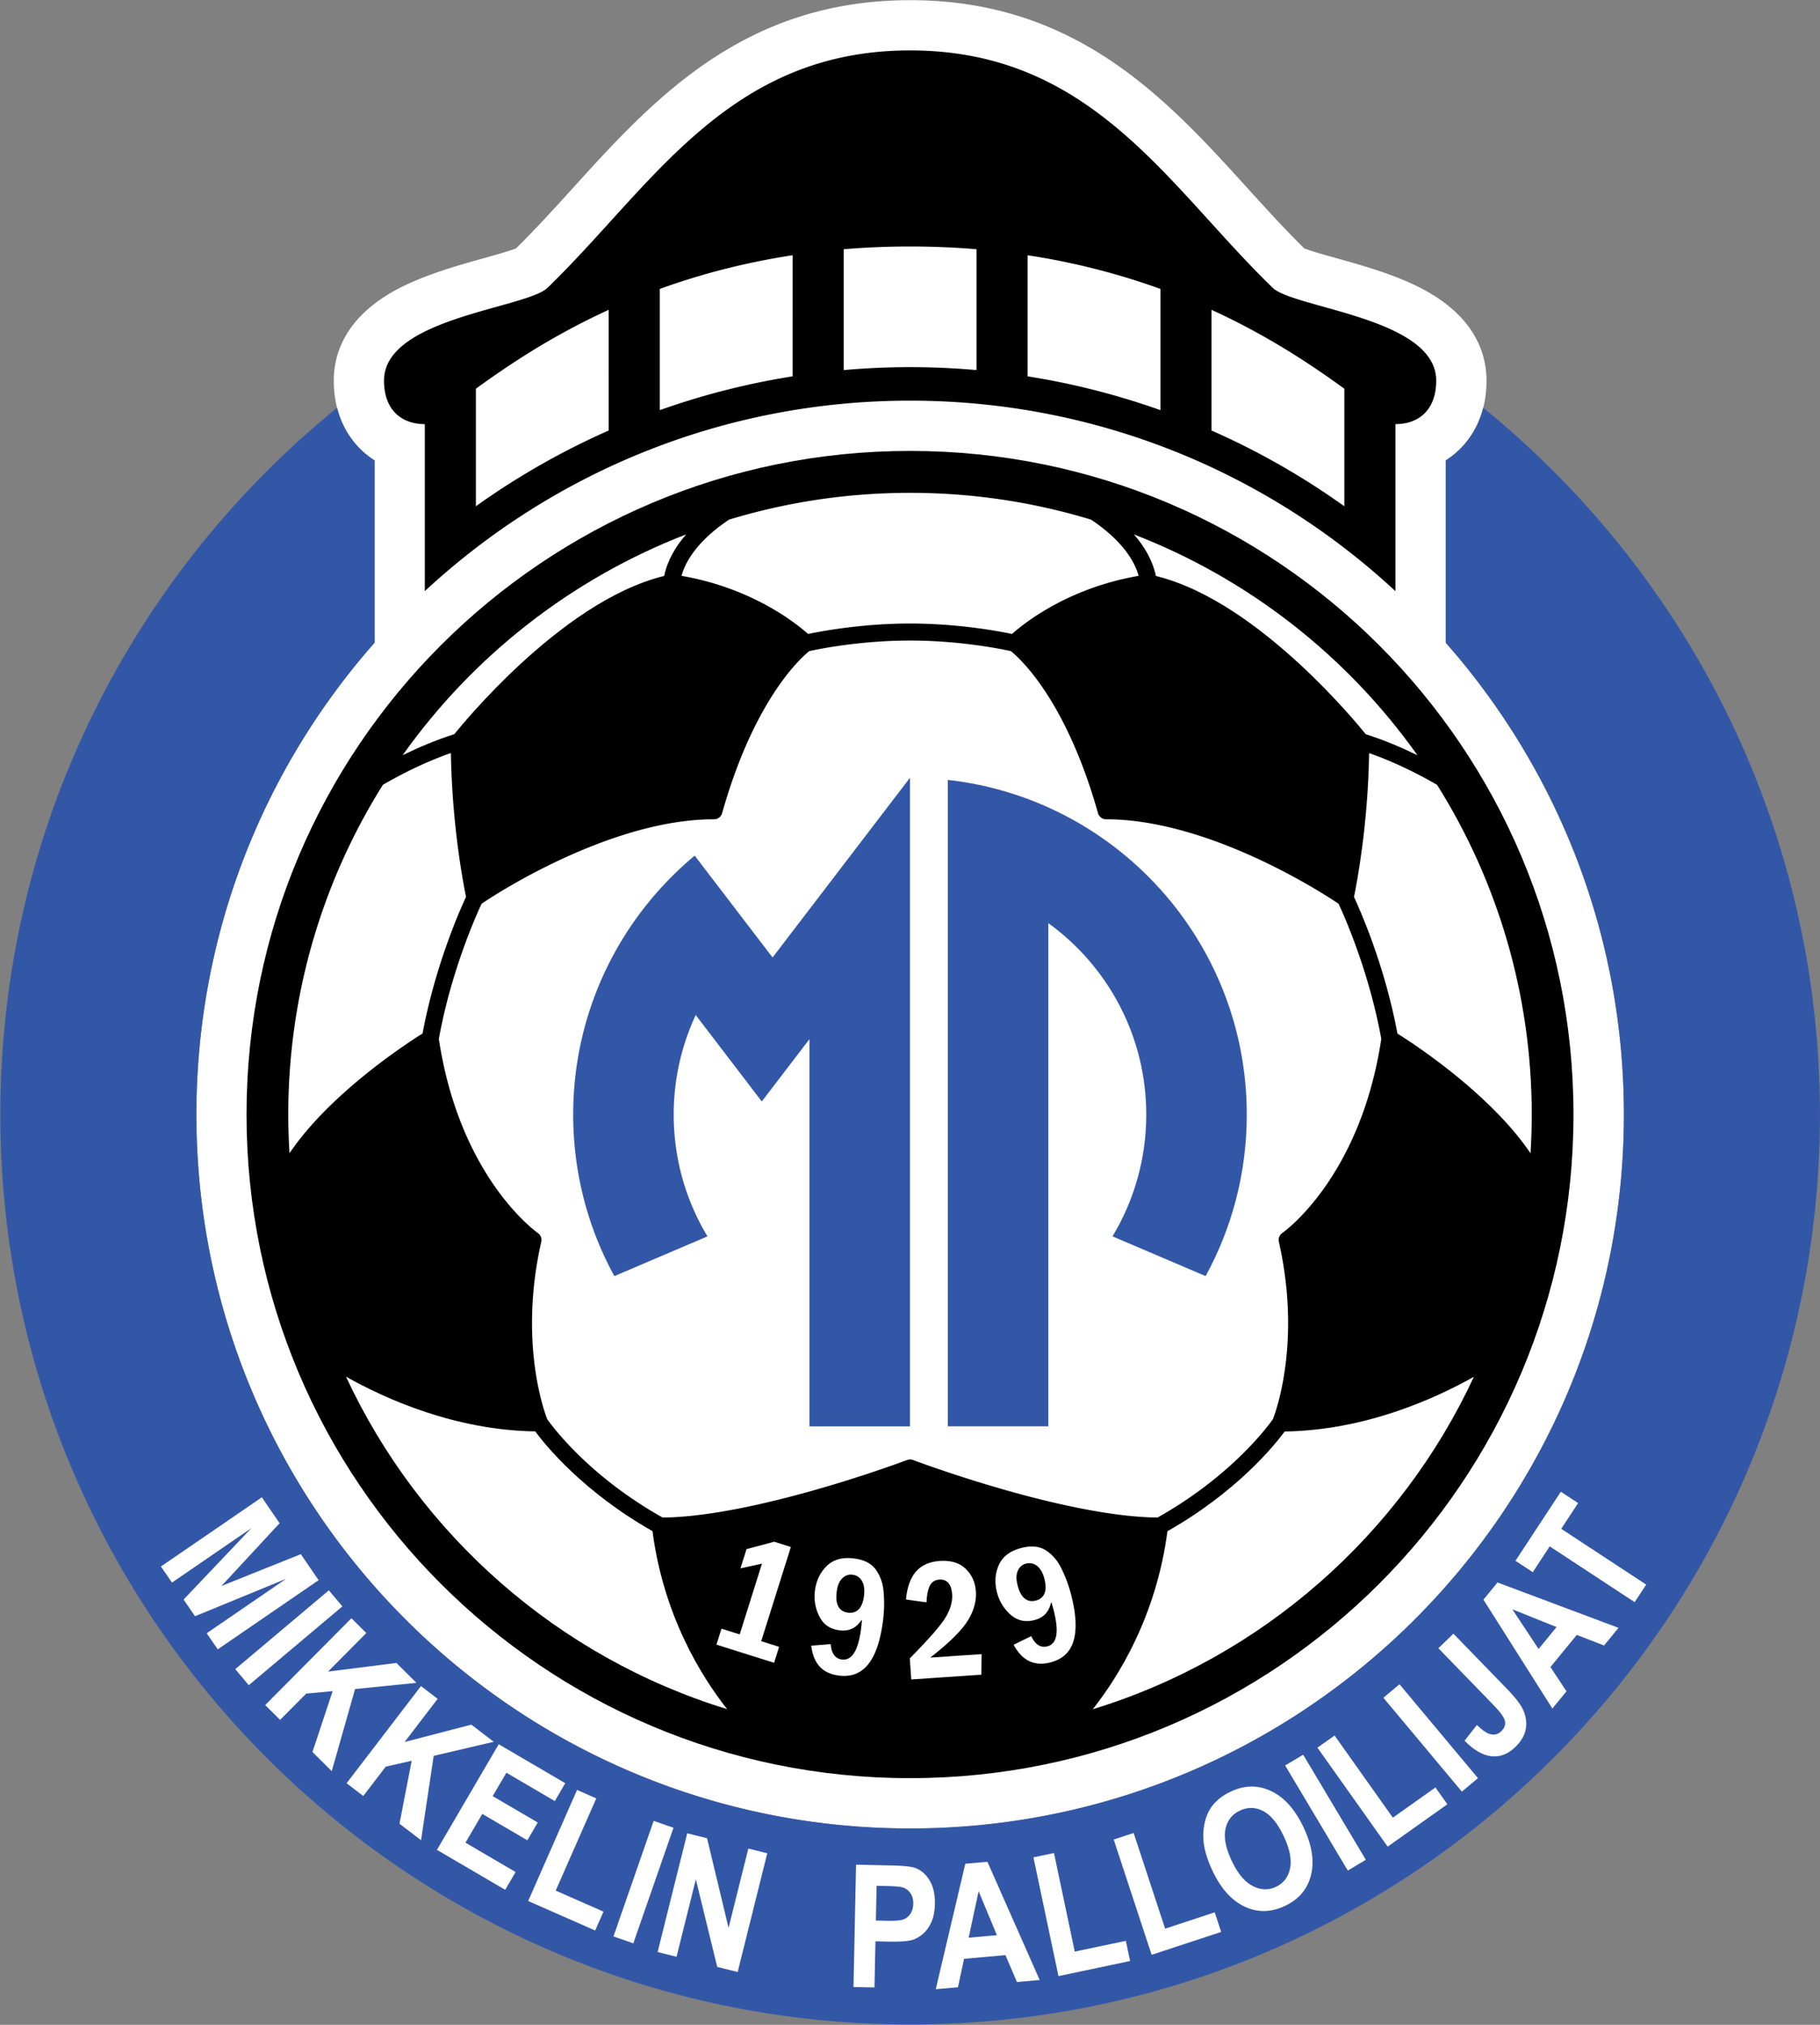
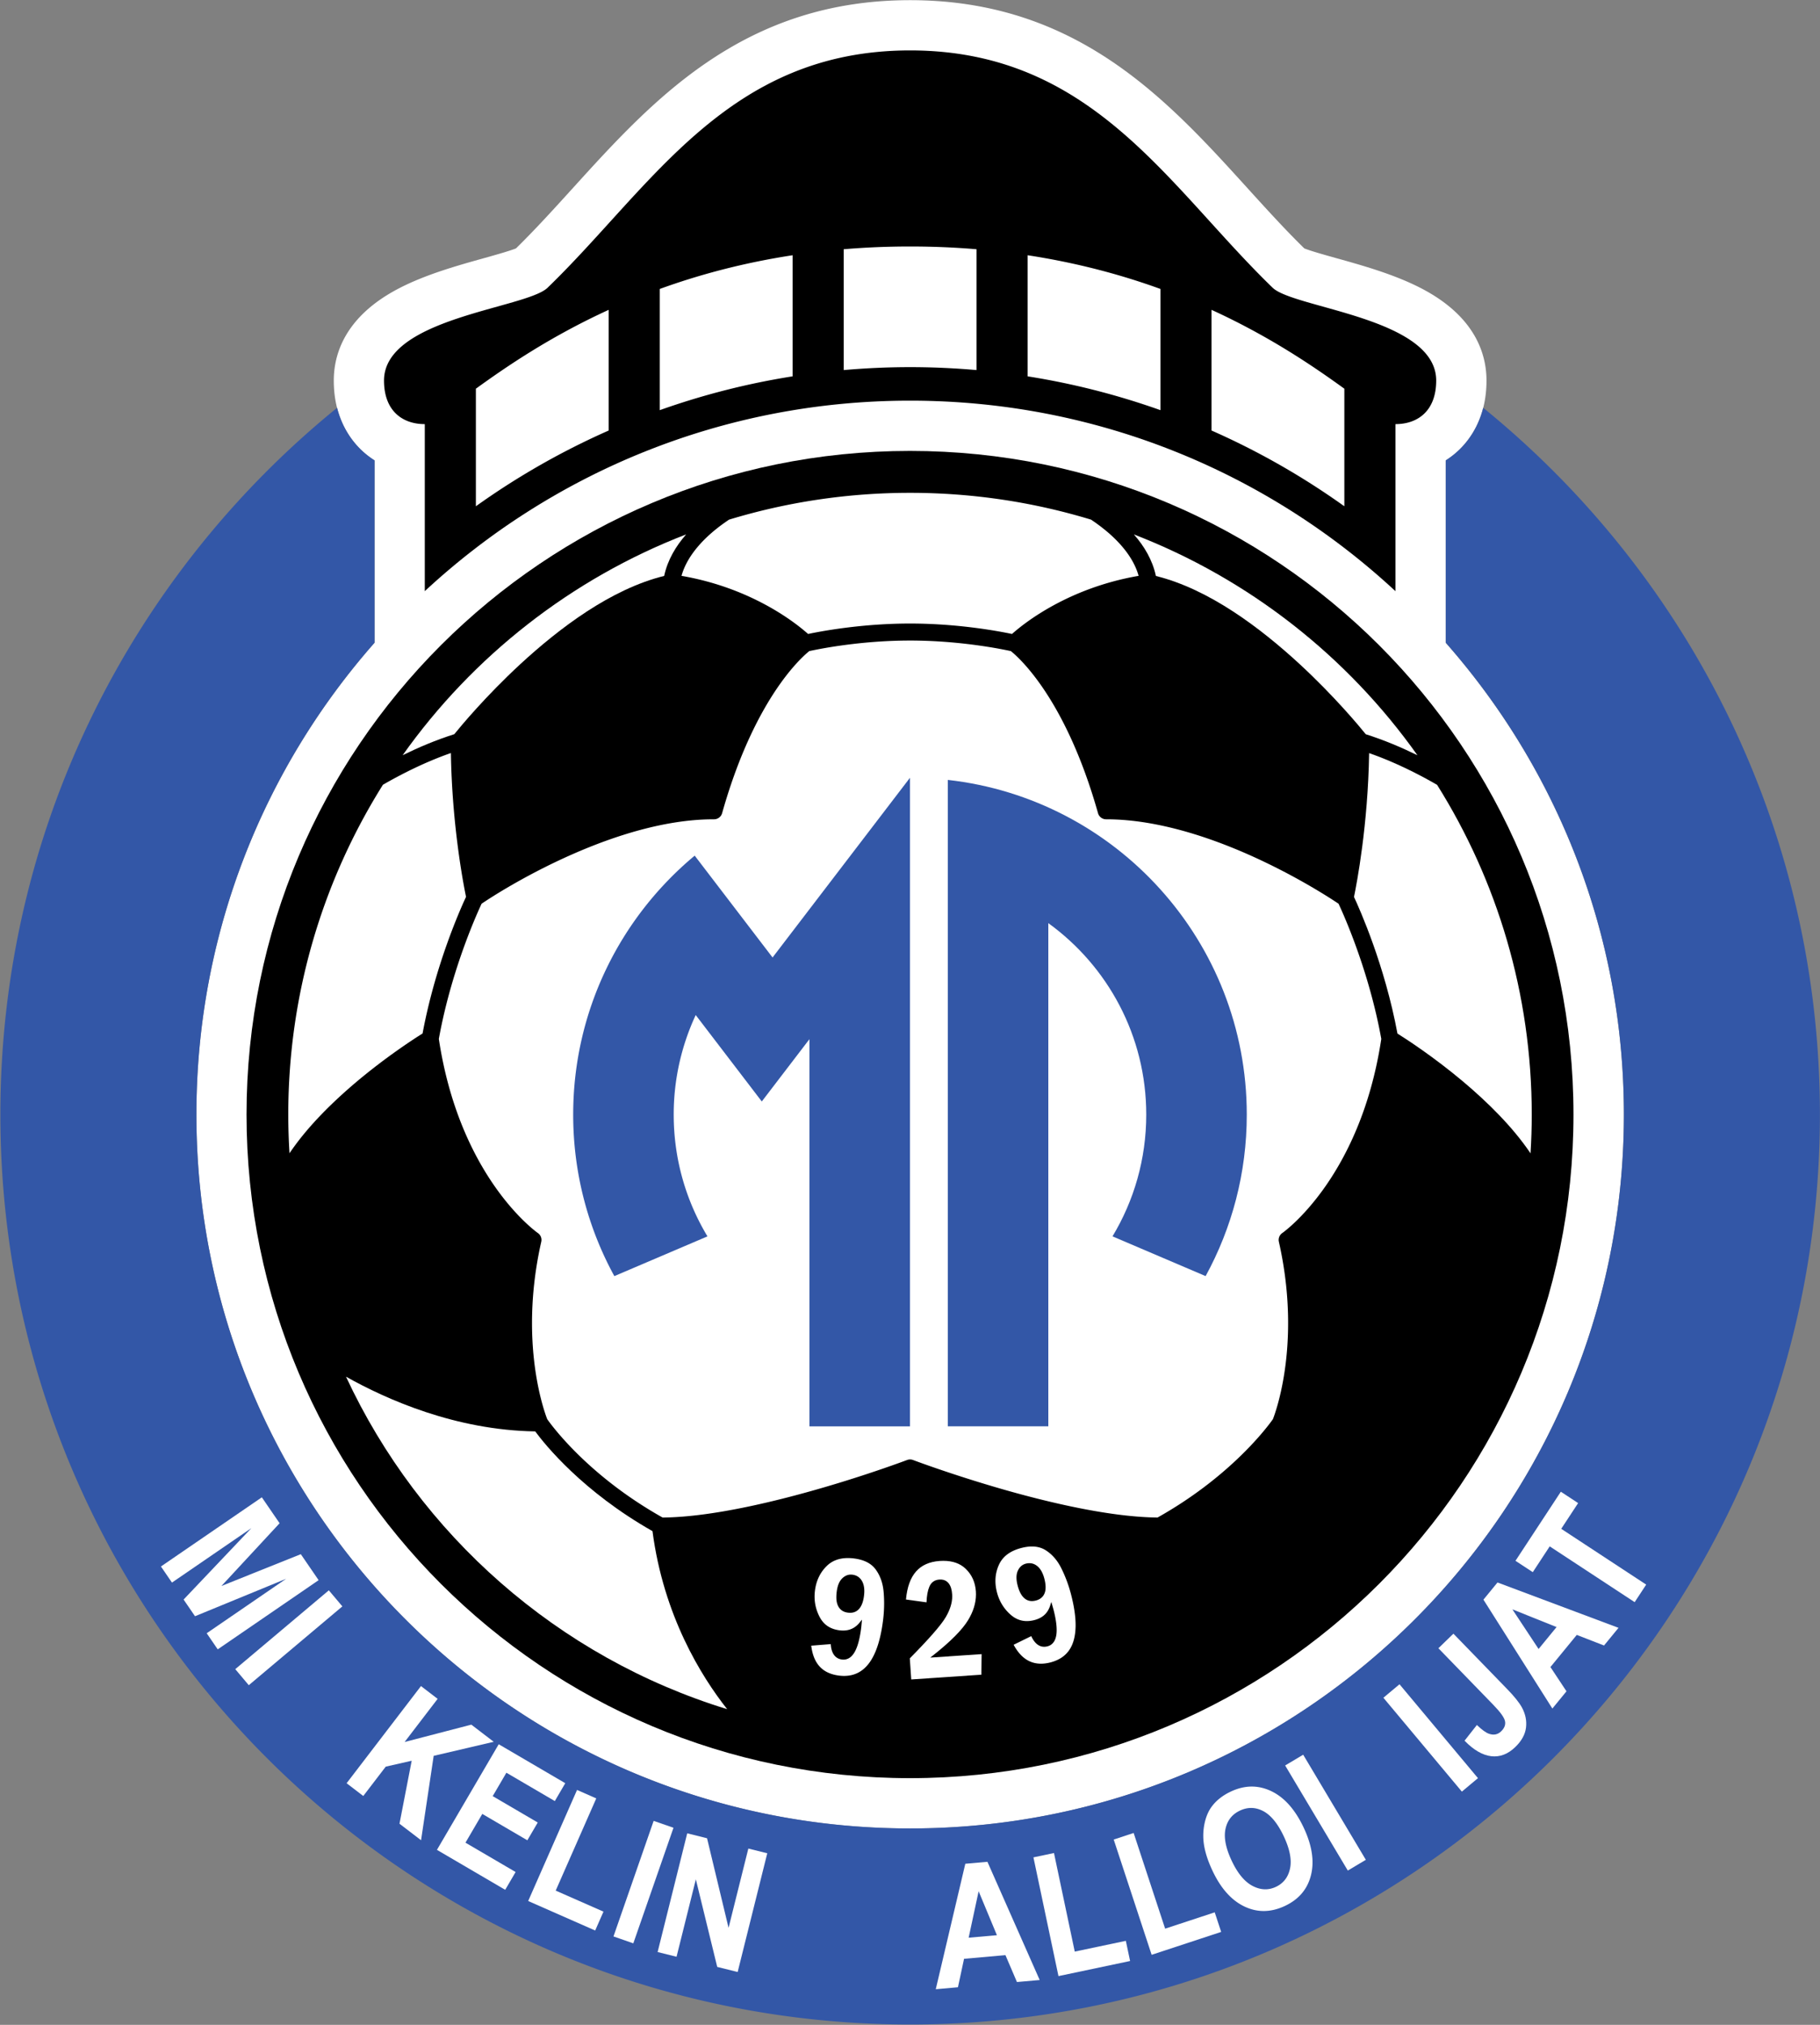
<svg xmlns="http://www.w3.org/2000/svg" viewBox="199.83 29.03 681.29 757.82">
  <rect x="199.83" y="29.03" width="681.29" height="757.82" fill="#808080" stroke="none" />
  <defs>
    <clipPath id="a" clipPathUnits="userSpaceOnUse">
      <path d="M-555.762 202.19h800v-600h-800Z" />
    </clipPath>
    <clipPath id="b" clipPathUnits="userSpaceOnUse">
      <path d="M-566.284 136.24h800v-600h-800Z" />
    </clipPath>
    <clipPath id="c" clipPathUnits="userSpaceOnUse">
      <path d="M-195.055 461.473h800v-600h-800Z" />
    </clipPath>
    <clipPath id="d" clipPathUnits="userSpaceOnUse">
      <path d="M-215.924 490.287h800v-600h-800Z" />
    </clipPath>
    <clipPath id="e" clipPathUnits="userSpaceOnUse">
      <path d="M-224.331 500.37h800v-600h-800Z" />
    </clipPath>
    <clipPath id="f" clipPathUnits="userSpaceOnUse">
      <path d="M-247.182 522.31h800v-600h-800Z" />
    </clipPath>
    <clipPath id="g" clipPathUnits="userSpaceOnUse">
      <path d="M-272.545 541.01h800v-600h-800Z" />
    </clipPath>
    <clipPath id="h" clipPathUnits="userSpaceOnUse">
      <path d="M-298.159 555.372h800v-600h-800Z" />
    </clipPath>
    <clipPath id="i" clipPathUnits="userSpaceOnUse">
      <path d="M-322.108 565.315h800v-600h-800Z" />
    </clipPath>
    <clipPath id="j" clipPathUnits="userSpaceOnUse">
      <path d="M-334.5 569.691h800v-600h-800Z" />
    </clipPath>
    <clipPath id="k" clipPathUnits="userSpaceOnUse">
      <path d="M-395.981 551.11h800v-600h-800Z" />
    </clipPath>
    <clipPath id="l" clipPathUnits="userSpaceOnUse">
      <path d="M-429.758 564.968h800v-600h-800Z" />
    </clipPath>
    <clipPath id="m" clipPathUnits="userSpaceOnUse">
      <path d="M-447.04 576.45h800v-600h-800Z" />
    </clipPath>
    <clipPath id="n" clipPathUnits="userSpaceOnUse">
      <path d="M-473.197 570.472h800v-600h-800Z" />
    </clipPath>
    <clipPath id="o" clipPathUnits="userSpaceOnUse">
      <path d="M-495.709 544.145h800v-600h-800Z" />
    </clipPath>
    <clipPath id="p" clipPathUnits="userSpaceOnUse">
      <path d="M-528.27 546.823h800v-600h-800Z" />
    </clipPath>
    <clipPath id="q" clipPathUnits="userSpaceOnUse">
      <path d="M-539.46 540.11h800v-600h-800Z" />
    </clipPath>
    <clipPath id="r" clipPathUnits="userSpaceOnUse">
      <path d="M-560.291 524.663h800v-600h-800Z" />
    </clipPath>
    <clipPath id="s" clipPathUnits="userSpaceOnUse">
      <path d="M-553.707 484.424h800v-600h-800Z" />
    </clipPath>
    <clipPath id="t" clipPathUnits="userSpaceOnUse">
      <path d="M-586.883 478.47h800v-600h-800Z" />
    </clipPath>
    <clipPath id="u" clipPathUnits="userSpaceOnUse">
      <path d="M-608.808 471.486h800v-600h-800Z" />
    </clipPath>
    <clipPath id="v" clipPathUnits="userSpaceOnUse">
      <path d="M-527.3 163.879h800v-600h-800Z" />
    </clipPath>
    <clipPath id="w" clipPathUnits="userSpaceOnUse">
      <path d="M-405.357 148.341h800v-600h-800Z" />
    </clipPath>
    <clipPath id="x" clipPathUnits="userSpaceOnUse">
      <path d="M-579.57 345.505h800v-600h-800Z" />
    </clipPath>
    <clipPath id="y" clipPathUnits="userSpaceOnUse">
      <path d="M-474.858 447.728h800v-600h-800Z" />
    </clipPath>
    <clipPath id="z" clipPathUnits="userSpaceOnUse">
      <path d="M-547.818 233.767h800v-600h-800Z" />
    </clipPath>
    <clipPath id="A" clipPathUnits="userSpaceOnUse">
      <path d="M-456.18 167.628h800v-600h-800Z" />
    </clipPath>
    <clipPath id="B" clipPathUnits="userSpaceOnUse">
      <path d="M-342.519 171.768h800v-600h-800Z" />
    </clipPath>
    <clipPath id="C" clipPathUnits="userSpaceOnUse">
      <path d="M-257.382 242.048h800v-600h-800Z" />
    </clipPath>
    <clipPath id="D" clipPathUnits="userSpaceOnUse">
      <path d="M-247.014 408.195h800v-600h-800Z" />
    </clipPath>
    <clipPath id="E" clipPathUnits="userSpaceOnUse">
-       <path d="M-456.664 501.547h800v-600h-800Z" />
-     </clipPath>
+       </clipPath>
    <clipPath id="F" clipPathUnits="userSpaceOnUse">
      <path d="M-367.225 454.52h800v-600h-800Z" />
    </clipPath>
    <clipPath id="G" clipPathUnits="userSpaceOnUse">
      <path d="M-388.565 474.468h800v-600h-800Z" />
    </clipPath>
    <clipPath id="H" clipPathUnits="userSpaceOnUse">
      <path d="M-411.875 486.392h800v-600h-800Z" />
    </clipPath>
    <clipPath id="I" clipPathUnits="userSpaceOnUse">
      <path d="M-440.683 471.03h800v-600h-800Z" />
    </clipPath>
    <clipPath id="J" clipPathUnits="userSpaceOnUse">
      <path d="M-344.91 261.945h800v-600h-800Z" />
    </clipPath>
    <clipPath id="K" clipPathUnits="userSpaceOnUse">
      <path d="M-415.967 240.685h800v-600h-800Z" />
    </clipPath>
  </defs>
  <path d="M0 0v51.194a23.6 23.6 0 0 1 3.787 2.969c3.495 3.375 7.662 9.488 7.662 19.447 0 7.493-3.19 18.075-18.391 25.939-7.526 3.894-16.494 6.398-23.699 8.409-3.106.867-7.23 2.019-9.078 2.766-5.446 5.339-10.618 11.039-16.079 17.052-22.397 24.673-47.783 52.639-94.606 52.639-46.824 0-72.209-27.966-94.607-52.639-5.459-6.014-10.633-11.713-16.078-17.052-1.847-.747-5.972-1.899-9.078-2.766-7.205-2.011-16.173-4.515-23.699-8.409-15.201-7.864-18.391-18.446-18.391-25.939 0-9.959 4.167-16.072 7.663-19.447a23.5 23.5 0 0 1 3.786-2.969V0c-31.133-35.321-50.03-81.686-50.03-132.469 0-110.699 89.737-200.437 200.434-200.437S50.03-243.168 50.03-132.469C50.03-81.685 31.133-35.32 0 0" clip-path="url(#a)" style="fill:#fff;fill-opacity:1;fill-rule:nonzero;stroke:none" transform="matrix(1.333 0 0 -1.333 741.016 269.587)" />
  <path d="M0 0c-1.424-5.582-4.247-9.385-6.735-11.788a23.7 23.7 0 0 0-3.787-2.968v-51.195c31.132-35.32 50.03-81.685 50.03-132.469 0-110.699-89.737-200.436-200.435-200.436-110.696 0-200.434 89.737-200.434 200.436 0 50.783 18.897 97.148 50.031 132.469v51.195a23.6 23.6 0 0 0-3.787 2.968c-2.489 2.403-5.311 6.206-6.735 11.787-57.685-46.842-94.558-118.321-94.558-198.419 0-141.102 114.385-255.483 255.483-255.483 141.103 0 255.484 114.381 255.484 255.483C94.557-118.321 57.685-46.842 0 0" clip-path="url(#b)" style="fill:#3357a7;fill-opacity:1;fill-rule:nonzero;stroke:none" transform="matrix(1.333 0 0 -1.333 755.046 181.652)" />
  <path d="m0 0 28.335 19.422 4.989-7.278L16.991-5.473l22.29 8.927 5-7.295-28.335-19.423-3.096 4.519L35.154-3.456 9.572-13.966 6.363-9.282l19.038 20.053L3.097-4.52Z" clip-path="url(#c)" style="fill:#fff;fill-opacity:1;fill-rule:nonzero;stroke:none" transform="matrix(1.333 0 0 -1.333 260.074 615.297)" />
  <path d="m0 0 26.275 22.13 3.799-4.51L3.797-4.508Z" clip-path="url(#d)" style="fill:#fff;fill-opacity:1;fill-rule:nonzero;stroke:none" transform="matrix(1.333 0 0 -1.333 287.898 653.716)" />
-   <path d="m0 0 24.208 24.374 4.183-4.153L17.642 9.397l19.2 2.429 5.624-5.583-17.229-1.748-6.554-23.05-5.412 5.375 5.665 17.096-7.437-.705-7.315-7.364Z" clip-path="url(#e)" style="fill:#fff;fill-opacity:1;fill-rule:nonzero;stroke:none" transform="matrix(1.333 0 0 -1.333 299.108 667.159)" />
  <path d="m0 0 20.884 27.276 4.681-3.585-9.273-12.114 18.73 4.872 6.295-4.818-16.864-3.94-3.545-23.698-6.057 4.637 3.427 17.682-7.286-1.656-6.31-8.241z" clip-path="url(#f)" style="fill:#fff;fill-opacity:1;fill-rule:nonzero;stroke:none" transform="matrix(1.333 0 0 -1.333 329.575 696.413)" />
  <path d="m0 0 17.349 29.649 18.688-10.935-2.935-5.015-13.599 7.957-3.846-6.573L28.31 7.679l-2.923-4.994-12.653 7.404-4.722-8.073 14.08-8.239-2.923-4.995z" clip-path="url(#g)" style="fill:#fff;fill-opacity:1;fill-rule:nonzero;stroke:none" transform="matrix(1.333 0 0 -1.333 363.393 721.348)" />
  <path d="m0 0 13.725 31.186 5.396-2.377L7.729 2.922l13.418-5.904-2.332-5.299Z" clip-path="url(#h)" style="fill:#fff;fill-opacity:1;fill-rule:nonzero;stroke:none" transform="matrix(1.333 0 0 -1.333 397.545 740.496)" />
  <path d="m0 0 11.281 32.447 5.569-1.936L5.569-1.937Z" clip-path="url(#i)" style="fill:#fff;fill-opacity:1;fill-rule:nonzero;stroke:none" transform="matrix(1.333 0 0 -1.333 429.478 753.754)" />
  <path d="m0 0 8.313 33.331 5.566-1.387 6.044-25.152 5.553 22.259 5.314-1.323-8.313-33.334-5.74 1.429-6.001 24.586L5.315-1.327Z" clip-path="url(#j)" style="fill:#fff;fill-opacity:1;fill-rule:nonzero;stroke:none" transform="matrix(1.333 0 0 -1.333 446 759.589)" />
-   <path d="m0 0-.205-9.747 3.226-.066q3.486-.074 4.671.439a4.07 4.07 0 0 1 1.877 1.648q.692 1.135.724 2.659.038 1.874-.871 3.111-.911 1.24-2.337 1.572-1.051.257-4.238.324zm-6.493-28.412.72 34.347 9.46-.199q5.376-.114 6.998-.666 2.494-.823 4.132-3.448 1.637-2.621 1.551-6.723-.066-3.163-1.087-5.298c-.682-1.424-1.529-2.533-2.551-3.333q-1.528-1.198-3.09-1.566-2.121-.446-6.123-.361l-3.844.08-.271-12.955z" clip-path="url(#k)" style="fill:#fff;fill-opacity:1;fill-rule:nonzero;stroke:none" transform="matrix(1.333 0 0 -1.333 527.975 734.813)" />
  <path d="m0 0-5.134 12.343L-7.937-.702Zm12.012-12.581-6.388-.565-3.229 7.549-11.626-1.029-1.711-7.987-6.231-.553 8.298 35.224 6.211.549z" clip-path="url(#l)" style="fill:#fff;fill-opacity:1;fill-rule:nonzero;stroke:none" transform="matrix(1.333 0 0 -1.333 573.01 753.29)" />
  <path d="m0 0-7.028 33.341 5.768 1.215L4.574 6.882l14.345 3.021 1.195-5.663Z" clip-path="url(#m)" style="fill:#fff;fill-opacity:1;fill-rule:nonzero;stroke:none" transform="matrix(1.333 0 0 -1.333 596.052 768.6)" />
  <path d="m0 0-10.653 32.363 5.598 1.844L3.789 7.341l13.925 4.584 1.81-5.497z" clip-path="url(#n)" style="fill:#fff;fill-opacity:1;fill-rule:nonzero;stroke:none" transform="matrix(1.333 0 0 -1.333 630.93 760.629)" />
  <path d="M0 0q2.501-5.273 5.862-7.01 3.36-1.739 6.545-.228 3.186 1.51 3.947 5.179t-1.798 9.07q-2.534 5.332-5.766 7.016-3.236 1.679-6.527.119c-2.197-1.042-3.545-2.77-4.048-5.176C-2.29 6.561-1.693 3.568 0 0m-5.387-2.816q-2.248 4.742-2.572 8.533a16.5 16.5 0 0 0 .438 5.421q.66 2.623 2.084 4.412 1.883 2.396 5.104 3.926c3.886 1.843 7.669 1.903 11.349.171q5.516-2.597 9.117-10.174 3.565-7.516 2.104-13.409-1.457-5.892-7.271-8.648c-3.922-1.863-7.709-1.933-11.362-.219q-5.477 2.578-8.991 9.987" clip-path="url(#o)" style="fill:#fff;fill-opacity:1;fill-rule:nonzero;stroke:none" transform="matrix(1.333 0 0 -1.333 660.945 725.527)" />
  <path d="m0 0-17.594 29.505 5.064 3.021L5.063 3.019Z" clip-path="url(#p)" style="fill:#fff;fill-opacity:1;fill-rule:nonzero;stroke:none" transform="matrix(1.333 0 0 -1.333 704.36 729.098)" />
-   <path d="m0 0-19.717 27.786 4.809 3.412L1.459 8.132l11.956 8.483 3.35-4.719z" clip-path="url(#q)" style="fill:#fff;fill-opacity:1;fill-rule:nonzero;stroke:none" transform="matrix(1.333 0 0 -1.333 719.281 720.147)" />
  <path d="m0 0-22.035 26.356 4.526 3.782L4.523 3.779Z" clip-path="url(#r)" style="fill:#fff;fill-opacity:1;fill-rule:nonzero;stroke:none" transform="matrix(1.333 0 0 -1.333 747.055 699.55)" />
  <path d="m0 0 4.213 4.093L19.36-11.513q2.972-3.06 4.113-5.15 1.473-2.75 1.126-5.62-.352-2.871-2.995-5.439c-2.07-2.006-4.32-2.869-6.758-2.588q-3.657.418-7.505 4.356l3.466 4.409q2.128-2.052 3.435-2.479c1.316-.441 2.44-.212 3.376.698q1.413 1.371 1.079 2.889-.337 1.52-3.244 4.513z" clip-path="url(#s)" style="fill:#fff;fill-opacity:1;fill-rule:nonzero;stroke:none" transform="matrix(1.333 0 0 -1.333 738.276 645.898)" />
  <path d="m0 0-12.41 4.968 7.359-11.131zm17.394-.222-4.067-4.962-7.652 2.976-7.398-9.025 4.507-6.812-3.966-4.836L-20.539 7.69l3.952 4.822z" clip-path="url(#t)" style="fill:#fff;fill-opacity:1;fill-rule:nonzero;stroke:none" transform="matrix(1.333 0 0 -1.333 782.51 637.96)" />
  <path d="m0 0-23.857 15.665-4.755-7.242-4.859 3.189 12.737 19.398 4.857-3.191-4.745-7.225L3.237 4.928Z" clip-path="url(#u)" style="fill:#fff;fill-opacity:1;fill-rule:nonzero;stroke:none" transform="matrix(1.333 0 0 -1.333 811.743 628.648)" />
  <path d="M0 0a209.6 209.6 0 0 1-37.299 21.271V55.15C-20.883 47.643-8.596 39.224 0 33.008Zm-51.646 26.986a208.3 208.3 0 0 1-37.3 9.493V70.48c13.946-2.132 26.35-5.494 37.3-9.464zm-51.645 11.253c-6.147.541-12.366.824-18.651.824s-12.505-.283-18.65-.824v33.928c5.967.498 12.178.772 18.65.772s12.683-.274 18.651-.772zm-51.646-1.76a208.4 208.4 0 0 1-37.302-9.493v34.03c10.95 3.97 23.354 7.332 37.302 9.464zm-51.648-15.208A209.6 209.6 0 0 1-243.885 0v33.008c8.596 6.216 20.884 14.635 37.3 22.142zm186.448 40.086c-29.301 28.34-50.52 66.631-101.805 66.631s-72.504-38.291-101.805-66.631c-6.022-5.823-45.934-8.414-45.934-26.058 0-8.469 5.122-12.233 11.45-12.233v-46.898c35.764 33.185 83.652 53.485 136.289 53.485s100.524-20.3 136.288-53.485v46.898c6.33 0 11.448 3.764 11.448 12.233 0 17.644-39.91 20.235-45.931 26.058" clip-path="url(#v)" style="fill:#000;fill-opacity:1;fill-rule:nonzero;stroke:none" transform="matrix(1.333 0 0 -1.333 703.066 218.505)" />
  <path d="M0 0c-102.901 0-186.319-83.417-186.319-186.318 0-102.904 83.418-186.32 186.319-186.32 102.902 0 186.32 83.416 186.32 186.32C186.32-83.417 102.902 0 0 0" clip-path="url(#w)" style="fill:#000;fill-opacity:1;fill-rule:nonzero;stroke:none" transform="matrix(1.333 0 0 -1.333 540.477 197.788)" />
  <path d="M0 0c-5.122 7.595-12.206 14.467-18.865 20.093-8.273 6.958-15.936 11.926-18.504 13.534-3.562 19.161-10.564 34.842-12.203 38.358.767 3.721 3.93 20.127 4.248 40.389 7.011-2.447 13.539-5.747 18.482-8.57.207-.118.405-.234.608-.35C-9.4 76.61.344 44.868.344 10.846.344 7.201.22 3.59 0 0" clip-path="url(#x)" style="fill:#fff;fill-opacity:1;fill-rule:nonzero;stroke:none" transform="matrix(1.333 0 0 -1.333 772.76 460.673)" />
  <path d="M0 0c-12.972.107-30.082 4.062-43.915 8.053a381 381 0 0 0-17.662 5.574c-4.439 1.519-7.084 2.521-7.093 2.521a2.3 2.3 0 0 1-1.662 0c-.009 0-2.655-1.002-7.093-2.521C-90.56 9.107-119.408.15-138.998-.003c-11.1 6.229-19.229 13.16-24.581 18.552-2.719 2.737-4.724 5.075-6.039 6.719a54 54 0 0 0-1.459 1.9c-.146.201-.248.344-.32.446l-.081.212c-.793 2.089-4.19 11.929-4.188 26.778 0 6.668.683 14.354 2.595 22.816a2.34 2.34 0 0 1-.962 2.458s-.045.029-.189.137c-2.191 1.641-21.975 17.15-27.611 54.356 1.91 10.582 4.961 20.192 7.545 27.162a161 161 0 0 0 3.354 8.342c.5 1.144.878 1.965 1.111 2.46.249.167.573.384 1.008.668 6.975 4.616 37.277 23.102 64.266 23.032 1.05 0 1.978.7 2.264 1.713 5.037 17.868 11.35 29.372 16.34 36.379 2.496 3.505 4.662 5.884 6.179 7.371.76.744 1.355 1.263 1.749 1.589.079.066.144.118.207.169.371.082.949.206 1.741.362 4.348.866 14.637 2.604 26.567 2.603 7.955.001 15.18-.771 20.399-1.544 2.613-.385 4.717-.771 6.167-1.059.791-.156 1.371-.28 1.74-.361 2.229-1.788 15.399-13.332 24.479-45.509a2.36 2.36 0 0 1 2.266-1.714c15.397.017 31.939-5.958 44.545-12.004a182 182 0 0 0 15.374-8.3 152 152 0 0 0 4.345-2.727c.436-.286.76-.503 1.01-.67.232-.496.61-1.315 1.11-2.458 2.552-5.839 8.02-19.569 10.897-35.507-2.997-19.798-9.993-33.427-16.217-42.122-3.131-4.372-6.072-7.493-8.207-9.509a40 40 0 0 0-2.522-2.208 29 29 0 0 0-.663-.514c-.146-.108-.193-.137-.193-.137a2.36 2.36 0 0 1-.961-2.456c1.912-8.464 2.595-16.146 2.595-22.818 0-8.486-1.107-15.333-2.206-20.038a62 62 0 0 0-1.499-5.379 37 37 0 0 0-.482-1.363q-.048-.121-.078-.205c-.073-.102-.175-.248-.324-.45C29.877 24.148 19.558 10.968 0 0" clip-path="url(#y)" style="fill:#fff;fill-opacity:1;fill-rule:nonzero;stroke:none" transform="matrix(1.333 0 0 -1.333 633.145 596.971)" />
  <path d="M0 0c-4.366 2.146-9.311 4.256-14.504 5.899-1.798 2.22-8.769 10.633-18.535 19.661-10.996 10.129-25.437 21.083-40.404 24.774-.963 4.512-3.3 8.387-6.181 11.666C-47.356 49.544-19.714 27.786 0 0" clip-path="url(#z)" style="fill:#fff;fill-opacity:1;fill-rule:nonzero;stroke:none" transform="matrix(1.333 0 0 -1.333 730.425 311.689)" />
  <path d="M0 0a52 52 0 0 0 3.483-2.539c4.457-3.537 8.45-8.082 9.879-13.245-19.845-3.43-32.145-13.28-35.553-16.318-3.663.774-15.04 2.924-28.633 2.93-13.59-.006-24.97-2.156-28.632-2.93-3.406 3.038-15.705 12.888-35.546 16.317 1.66 6.004 6.813 11.184 12.056 14.89.434.31.866.605 1.296.894 16.084 4.887 33.146 7.526 50.827 7.526C-33.144 7.525-16.083 4.887 0 0" clip-path="url(#A)" style="fill:#fff;fill-opacity:1;fill-rule:nonzero;stroke:none" transform="matrix(1.333 0 0 -1.333 608.24 223.504)" />
  <path d="M0 0c-2.88-3.279-5.217-7.154-6.18-11.665-14.969-3.691-29.409-14.646-40.403-24.774-9.765-9.029-16.74-17.441-18.536-19.662-5.192-1.642-10.137-3.753-14.501-5.898C-59.906-34.214-32.267-12.457 0 0" clip-path="url(#B)" style="fill:#fff;fill-opacity:1;fill-rule:nonzero;stroke:none" transform="matrix(1.333 0 0 -1.333 456.691 229.023)" />
  <path d="M0 0c5.011 2.895 11.783 6.365 19.086 8.911.319-20.261 3.481-36.666 4.249-40.382-1.641-3.518-8.642-19.198-12.205-38.359C8.56-71.441.899-76.406-7.374-83.362c-6.659-5.627-13.741-12.496-18.862-20.093a176 176 0 0 0-.346 10.844C-26.582-58.588-16.836-26.844 0 0" clip-path="url(#C)" style="fill:#fff;fill-opacity:1;fill-rule:nonzero;stroke:none" transform="matrix(1.333 0 0 -1.333 343.176 322.731)" />
  <path d="M0 0c11.472-6.447 30.837-15.023 53.135-15.364 2.737-3.711 13.309-16.874 32.931-28.002 3.117-23.758 13.689-40.761 20.972-49.986C59.543-78.769 20.686-44.468 0 0" clip-path="url(#D)" style="fill:#fff;fill-opacity:1;fill-rule:nonzero;stroke:none" transform="matrix(1.333 0 0 -1.333 329.352 544.26)" />
  <path d="M0 0c7.282 9.225 17.855 26.23 20.972 49.985 19.617 11.128 30.189 24.288 32.927 27.998 22.301.343 41.667 8.921 53.139 15.369C86.354 48.884 47.495 14.583 0 0" clip-path="url(#E)" style="fill:#fff;fill-opacity:1;fill-rule:nonzero;stroke:none" transform="matrix(1.333 0 0 -1.333 608.885 668.73)" />
-   <path d="m0 0-7.766-2.082-1.703-5.404 6.041 1.337-6.258-19.878-5.114 1.61-1.412-4.484 16.183-5.095 1.413 4.483-5.026 1.584L4.687-1.477z" clip-path="url(#F)" style="fill:#fff;fill-opacity:1;fill-rule:nonzero;stroke:none" transform="matrix(1.333 0 0 -1.333 489.633 606.027)" />
  <path d="M0 0h-.021q-.274 0-.566.035c-2.17.229-3.336 1.851-3.301 4.401q.001.653.092 1.395c.203 1.711.701 2.995 1.549 3.822.711.702 1.542 1.073 2.432 1.07q.206-.001.404-.025c1.198-.137 2.146-.757 2.729-1.791.438-.769.648-1.709.648-2.808q-.001-.572-.074-1.208C3.548 1.789 2.229 0 0 0m-3.072-17.645c.465-.051.916-.081 1.351-.081C4.28-17.73 7.955-12.612 9.258-1.849q.269 2.275.269 4.512 0 1.589-.136 3.163c-.215 2.502-.967 4.612-2.247 6.354-1.255 1.701-3.277 2.736-6.153 3.084q-.85.104-1.629.102c-2.488-.003-4.453-.754-5.974-2.254-1.86-1.843-2.957-4.157-3.295-6.992a13 13 0 0 1-.097-1.565c.003-1.985.465-3.868 1.396-5.675 1.164-2.239 3.007-3.484 5.667-3.807q.49-.059.947-.059c1.897.007 3.403.725 4.619 2.216l.687.849-.103-1.088-.097-1.011c-.713-5.891-2.231-9.074-4.97-9.131-.13 0-.267.006-.403.023-1.968.22-3.052 1.797-3.197 4.336l-5.482-.444c.632-5.127 3.182-7.825 7.868-8.409" clip-path="url(#G)" style="fill:#fff;fill-opacity:1;fill-rule:nonzero;stroke:none" transform="matrix(1.333 0 0 -1.333 518.087 632.624)" />
  <path d="M0 0c4.877 3.854 8.142 7.149 9.785 9.848 1.485 2.44 2.221 4.855 2.221 7.261q0 .407-.025.801c-.18 2.602-1.135 4.71-2.882 6.385-1.542 1.476-3.603 2.218-6.266 2.218-.338 0-.679-.01-1.036-.036-5.727-.418-8.807-3.89-9.451-10.821l5.768-.795c.075 1.846.335 3.311.807 4.41.505 1.201 1.492 1.906 2.78 1.98q.165.013.305.012c2.015.02 3.164-1.552 3.309-4.194q.016-.263.017-.539c0-1.831-.616-3.773-1.813-5.824C2.188 8.444-1.165 4.612-6.576-.868l.403-5.923 19.695 1.338.068 5.774L-.833-.655z" clip-path="url(#H)" style="fill:#fff;fill-opacity:1;fill-rule:nonzero;stroke:none" transform="matrix(1.333 0 0 -1.333 549.167 648.522)" />
  <path d="M0 0a4.5 4.5 0 0 0-1.096-.148c-1.956 0-3.297 1.578-4.013 4.367-.218.824-.325 1.57-.325 2.249 0 .701.118 1.33.367 1.877.467 1.046 1.241 1.747 2.252 2.009.34.092.678.135 1.005.135.795.003 1.539-.273 2.196-.801.929-.748 1.585-1.936 2.005-3.525l-.318-.086.318.083c.232-.893.354-1.701.354-2.427C2.769 1.798 1.79.447 0 0m9.852 1.858A37.6 37.6 0 0 1 7.164 9.05c-1.117 2.247-2.59 3.933-4.419 5.085-1.101.692-2.373 1.038-3.84 1.041q-1.39 0-3.014-.427c-3.185-.839-5.241-2.43-6.287-4.789a10.8 10.8 0 0 1-.946-4.455q0-1.577.441-3.254c.657-2.499 1.937-4.577 3.862-6.263 1.351-1.177 2.84-1.756 4.521-1.757a8.5 8.5 0 0 1 2.15.291c2.289.61 3.706 1.925 4.388 4.048l.329 1.036.581-2.022c.609-2.333.92-4.278.92-5.849.02-2.489-.831-4.14-2.583-4.593a3.8 3.8 0 0 0-.929-.124c-1.525.001-2.737 1.07-3.629 2.988l-4.943-2.423c1.941-3.591 4.463-5.307 7.675-5.317q1.287 0 2.731.378c4.683 1.253 6.974 4.615 6.999 10.432 0 2.492-.436 5.421-1.319 8.782" clip-path="url(#I)" style="fill:#fff;fill-opacity:1;fill-rule:nonzero;stroke:none" transform="matrix(1.333 0 0 -1.333 587.577 628.04)" />
  <path d="M0 0c-20.845-17.347-34.123-43.476-34.123-72.714 0-16.429 4.192-31.878 11.559-45.339l26.15 11.157c-6.014 9.982-9.479 21.677-9.479 34.182A66 66 0 0 0 .286-44.755l18.557-24.266 13.375 17.489V-160.23h28.23V21.856l-38.58-50.448z" clip-path="url(#J)" style="fill:#3357a7;fill-opacity:1;fill-rule:nonzero;stroke:none" transform="matrix(1.333 0 0 -1.333 459.879 349.26)" />
  <path d="M0 0v-181.49h28.23v141.275c16.656-12.05 27.5-31.63 27.5-53.76 0-12.504-3.463-24.199-9.477-34.181l26.149-11.157c7.369 13.46 11.559 28.91 11.559 45.338C83.961-45.332 47.234-5.274 0 0" clip-path="url(#K)" style="fill:#3357a7;fill-opacity:1;fill-rule:nonzero;stroke:none" transform="matrix(1.333 0 0 -1.333 554.622 320.913)" />
</svg>